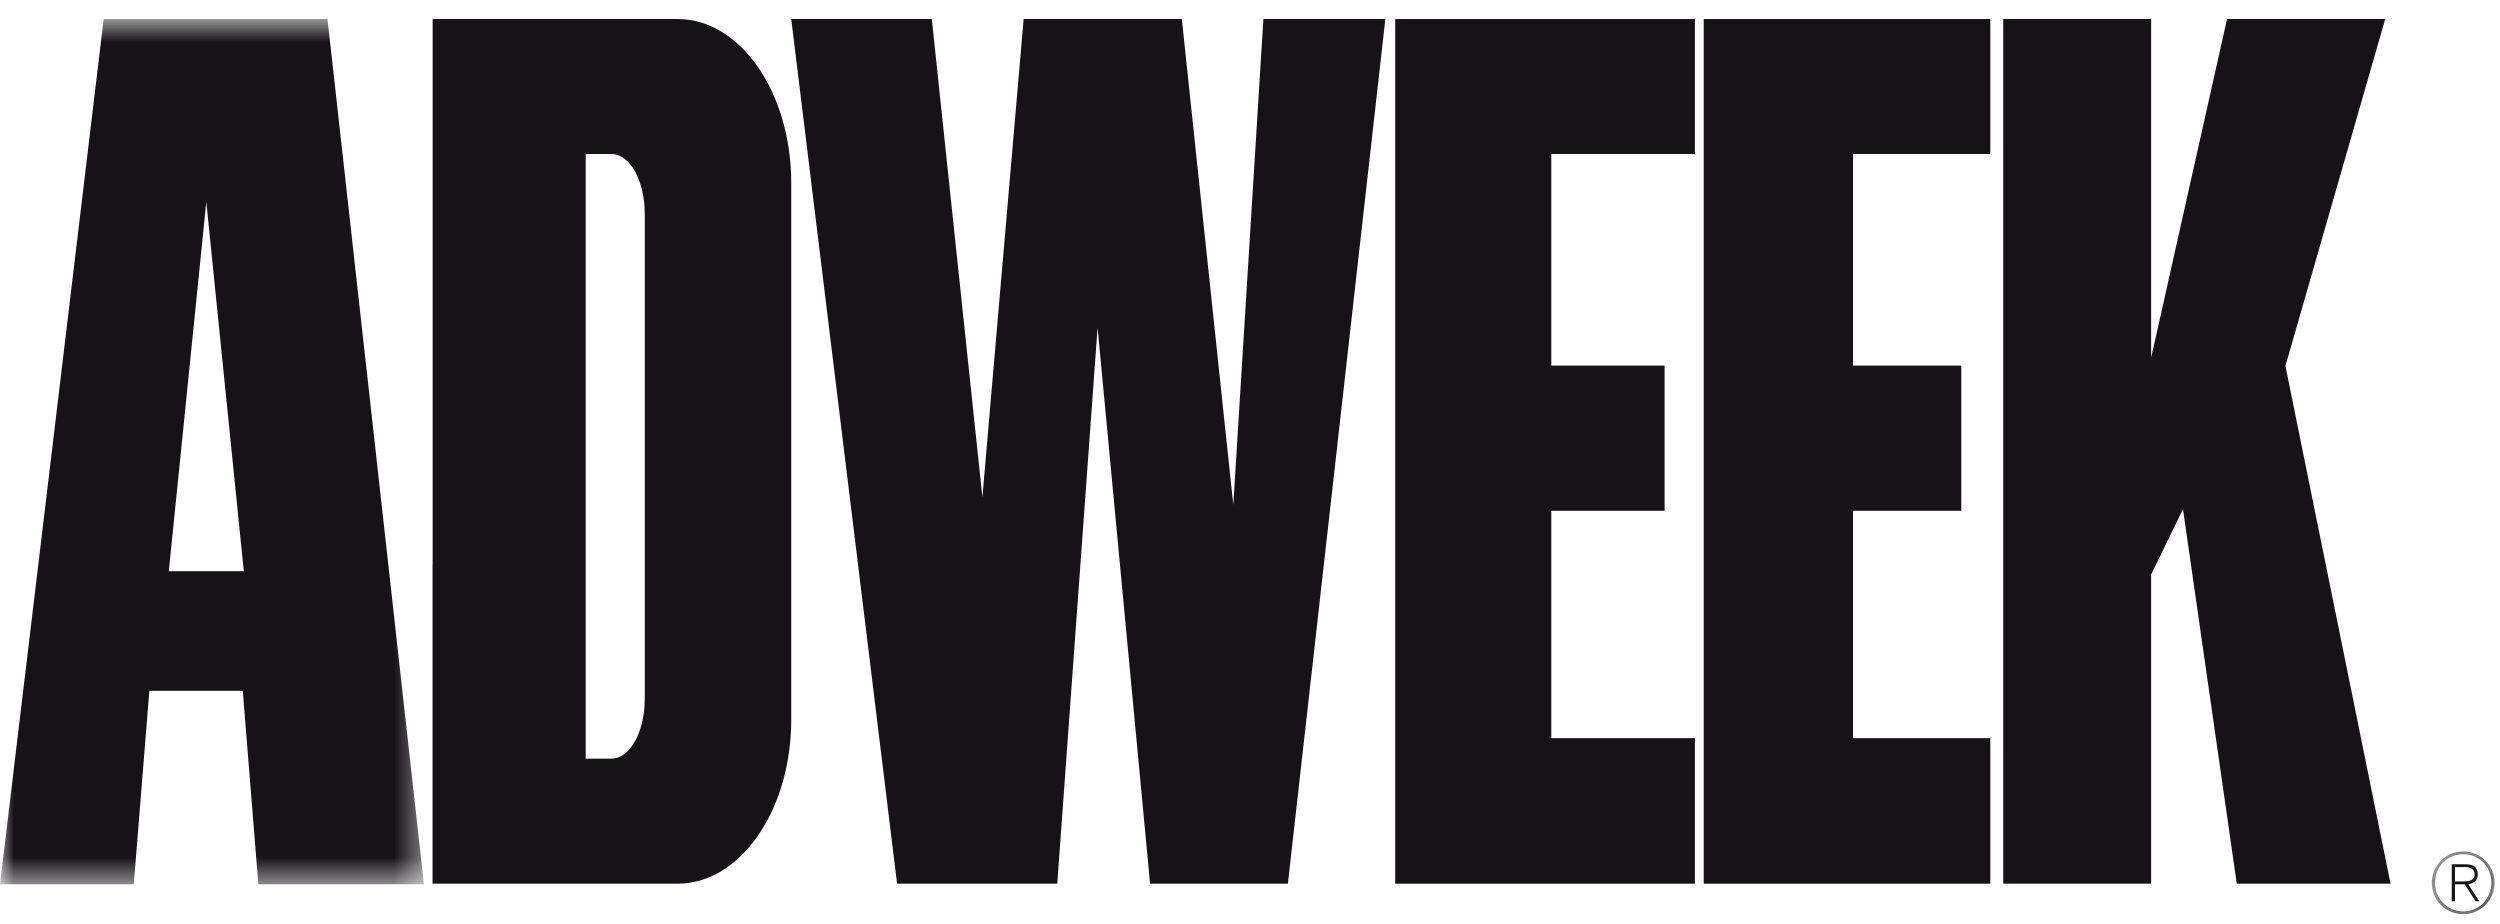
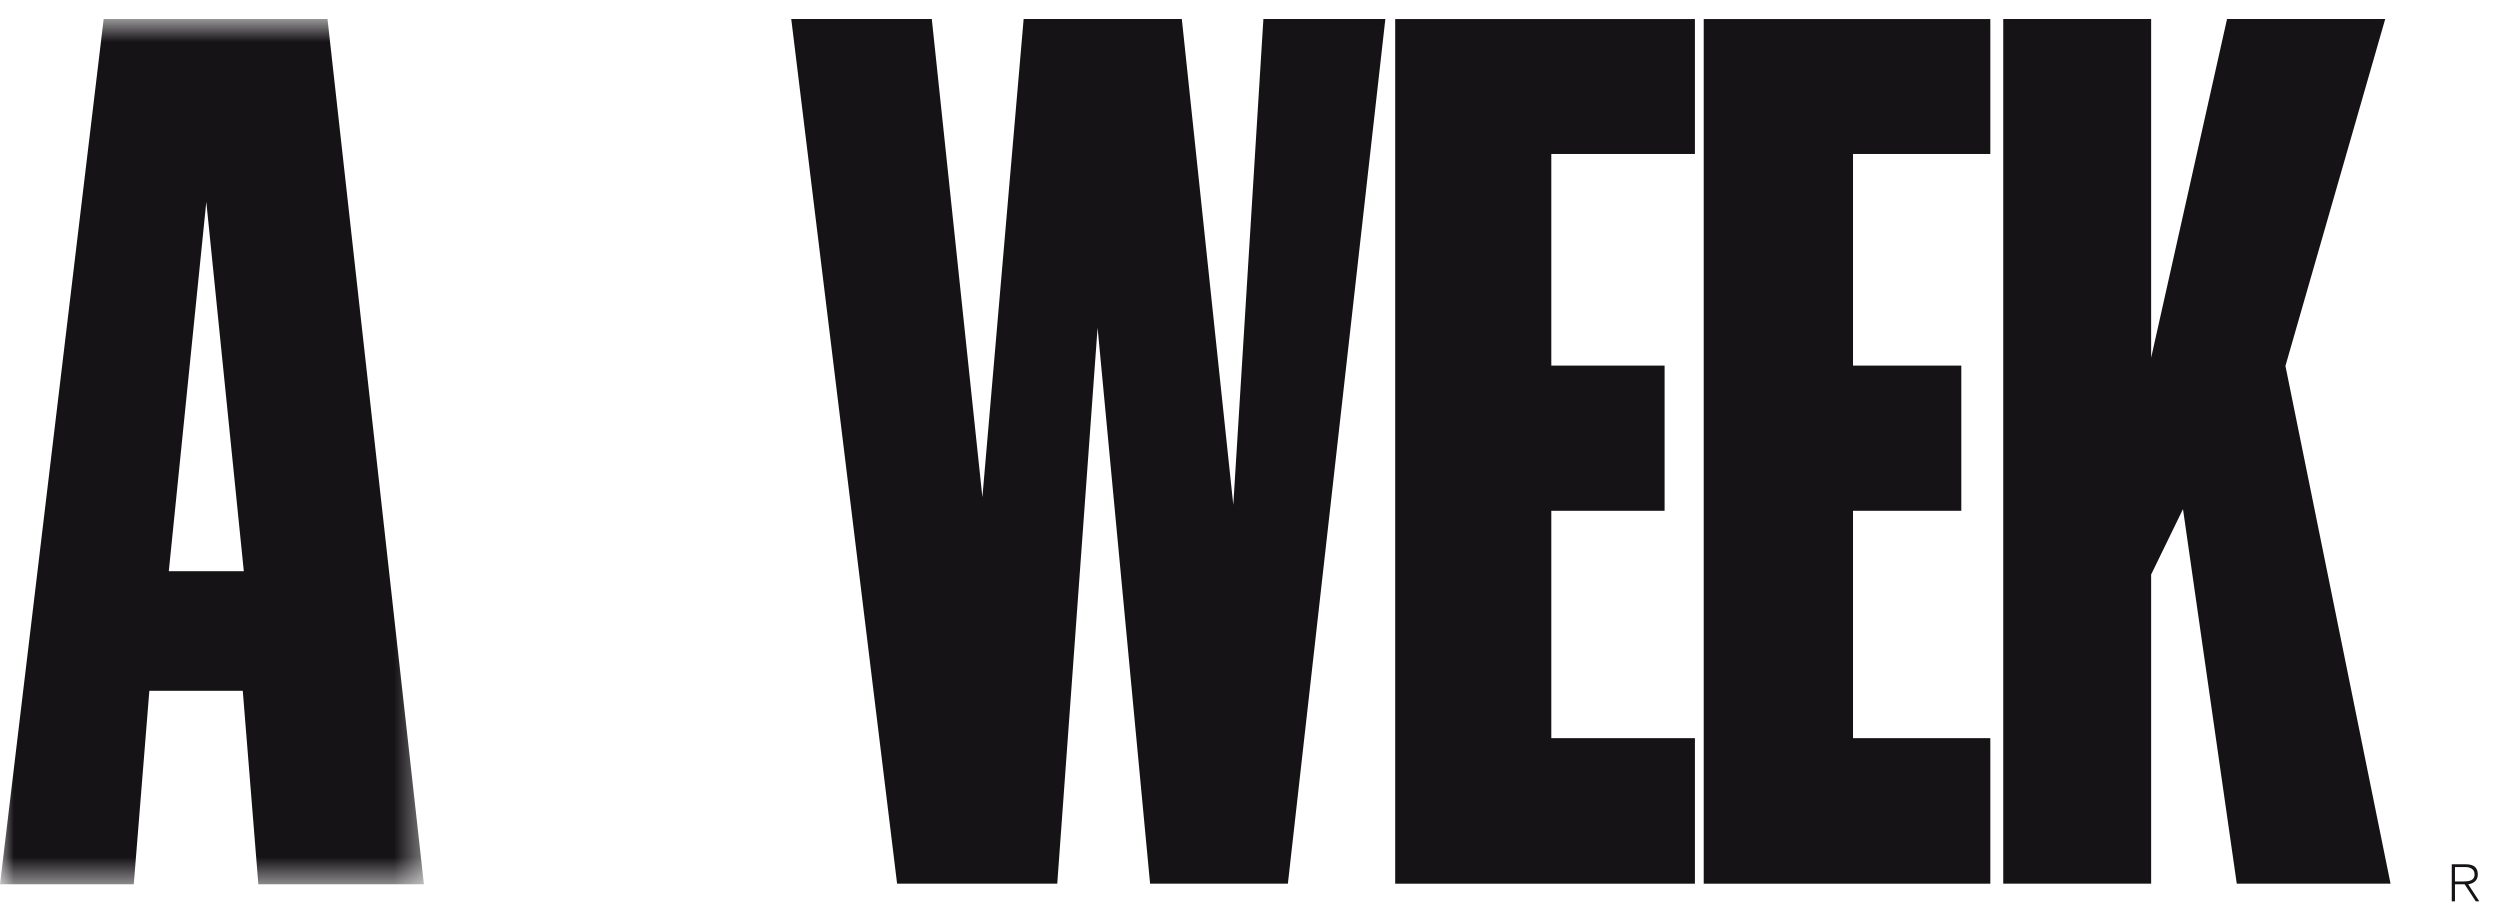
<svg xmlns="http://www.w3.org/2000/svg" xmlns:xlink="http://www.w3.org/1999/xlink" width="92px" height="34px" viewBox="0 0 92 34" version="1.1">
  <title>Group 19</title>
  <defs>
    <polygon id="path-1" points="0.59 0.491 2.9 0.491 2.9 2.8 0.59 2.8" />
    <polygon id="path-3" points="0 0.658 15.6 0.658 15.6 32.498 0 32.498" />
  </defs>
  <g id="Page-1" stroke="none" stroke-width="1" fill="none" fill-rule="evenodd">
    <g id="Home" transform="translate(-291, -3448)">
      <g id="Section-2" transform="translate(0, 741)">
        <g id="Group-8" transform="translate(291, 2633)">
          <g id="Group-19" transform="translate(0, 74)">
            <path d="M90.343,31.907 L90.719,31.907 C90.883,31.907 91.065,31.969 91.065,32.179 C91.065,32.417 90.84,32.438 90.633,32.438 L90.343,32.438 L90.343,32.54 L90.698,32.54 L91.109,33.17 L91.238,33.17 L90.831,32.543 C91.025,32.512 91.183,32.404 91.183,32.182 C91.183,31.934 91.047,31.805 90.738,31.805 L90.225,31.805 L90.225,33.17 L90.343,33.17 L90.343,31.907 Z" id="Fill-1" fill="#161316" />
            <g id="Group-5" transform="translate(88.9, 30.842)">
              <mask id="mask-2" fill="white">
                <use xlink:href="#path-1" />
              </mask>
              <g id="Clip-4" />
-               <path d="M1.745,0.491 C2.384,0.491 2.9,1.006 2.9,1.646 C2.9,2.285 2.384,2.8 1.745,2.8 C1.106,2.8 0.59,2.285 0.59,1.646 C0.59,1.006 1.106,0.491 1.745,0.491 L1.748,0.593 C1.152,0.593 0.708,1.049 0.708,1.646 C0.708,2.229 1.159,2.698 1.748,2.698 C2.338,2.698 2.783,2.226 2.783,1.642 C2.783,1.052 2.341,0.593 1.748,0.593 L1.745,0.491 Z" id="Fill-3" fill="#161316" mask="url(#mask-2)" />
            </g>
            <polygon id="Fill-6" fill="#161316" points="79.162 32.519 73.719 32.519 73.719 0.7 79.162 0.7 79.162 13.164 81.955 0.7 87.776 0.7 84.104 13.466 87.972 32.519 82.313 32.519 80.334 18.735 79.162 21.142" />
            <polygon id="Fill-8" fill="#161316" points="62.373 27.164 57.088 27.164 57.088 18.797 61.257 18.797 61.257 13.454 57.088 13.454 57.088 5.666 62.373 5.666 62.373 0.701 51.343 0.701 51.343 32.52 62.373 32.52" />
            <polygon id="Fill-10" fill="#161316" points="73.244 27.164 68.191 27.164 68.191 18.797 72.176 18.797 72.176 13.454 68.191 13.454 68.191 5.666 73.244 5.666 73.244 0.701 62.697 0.701 62.697 32.52 73.244 32.52" />
            <polygon id="Fill-12" fill="#161316" points="29.118 0.7 33.013 32.519 38.907 32.519 40.391 12.061 42.323 32.519 47.394 32.519 50.981 0.7 46.493 0.7 45.385 18.577 43.491 0.7 37.67 0.7 36.152 18.296 34.29 0.7" />
-             <path d="M24.938,0.7 L15.921,0.7 L15.921,20.801 L15.917,20.75 L15.917,32.519 L24.938,32.519 C27.246,32.519 29.118,29.817 29.118,26.483 L29.118,6.736 C29.118,3.403 27.246,0.7 24.938,0.7 L24.938,0.7 Z M23.727,25.723 C23.727,26.936 23.179,27.918 22.503,27.918 L21.554,27.918 L21.554,5.666 L22.503,5.667 C23.179,5.667 23.727,6.649 23.727,7.861 L23.727,25.723 Z" id="Fill-14" fill="#161316" />
            <g id="Group-18" transform="translate(0, 0.042)">
              <mask id="mask-4" fill="white">
                <use xlink:href="#path-3" />
              </mask>
              <g id="Clip-17" />
              <path d="M12.052,0.658 L3.815,0.658 L-7e-05,32.498 L4.923,32.498 L5.496,25.38 L8.934,25.38 L9.507,32.498 L15.6,32.498 L12.052,0.658 Z M6.212,20.977 L7.592,7.387 L8.972,20.977 L6.212,20.977 Z" id="Fill-16" fill="#161316" mask="url(#mask-4)" />
            </g>
          </g>
        </g>
      </g>
    </g>
  </g>
</svg>